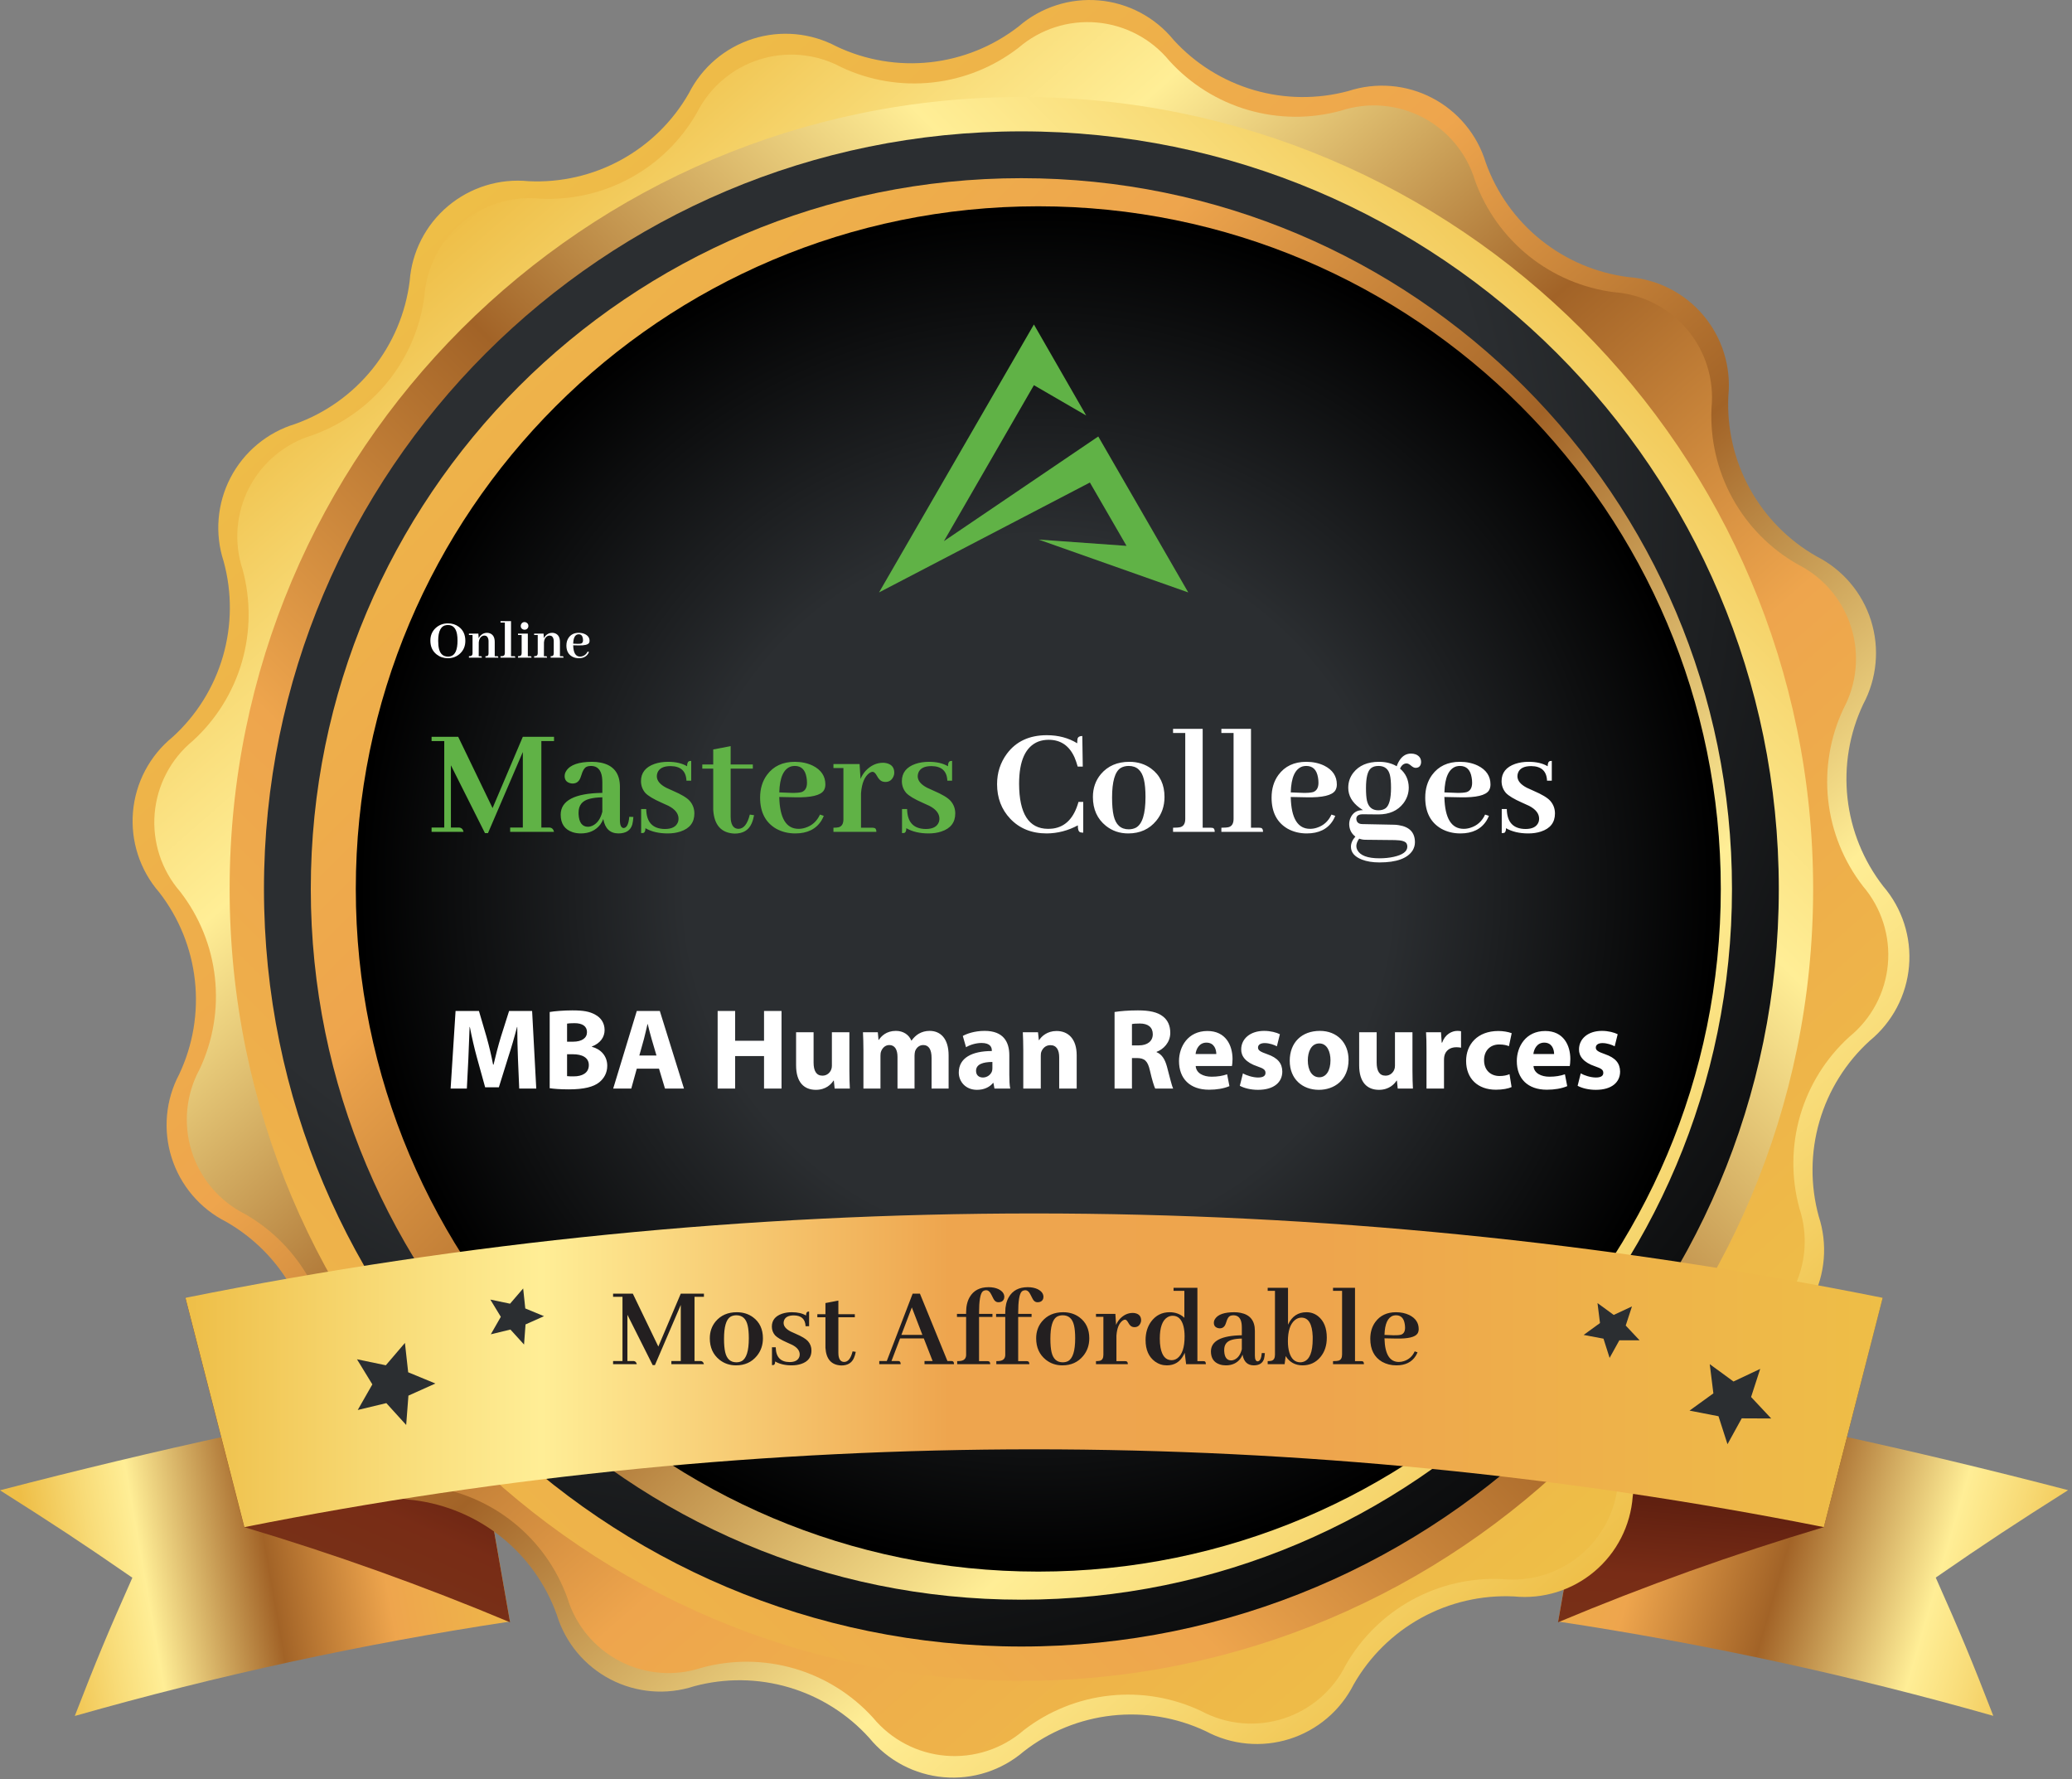
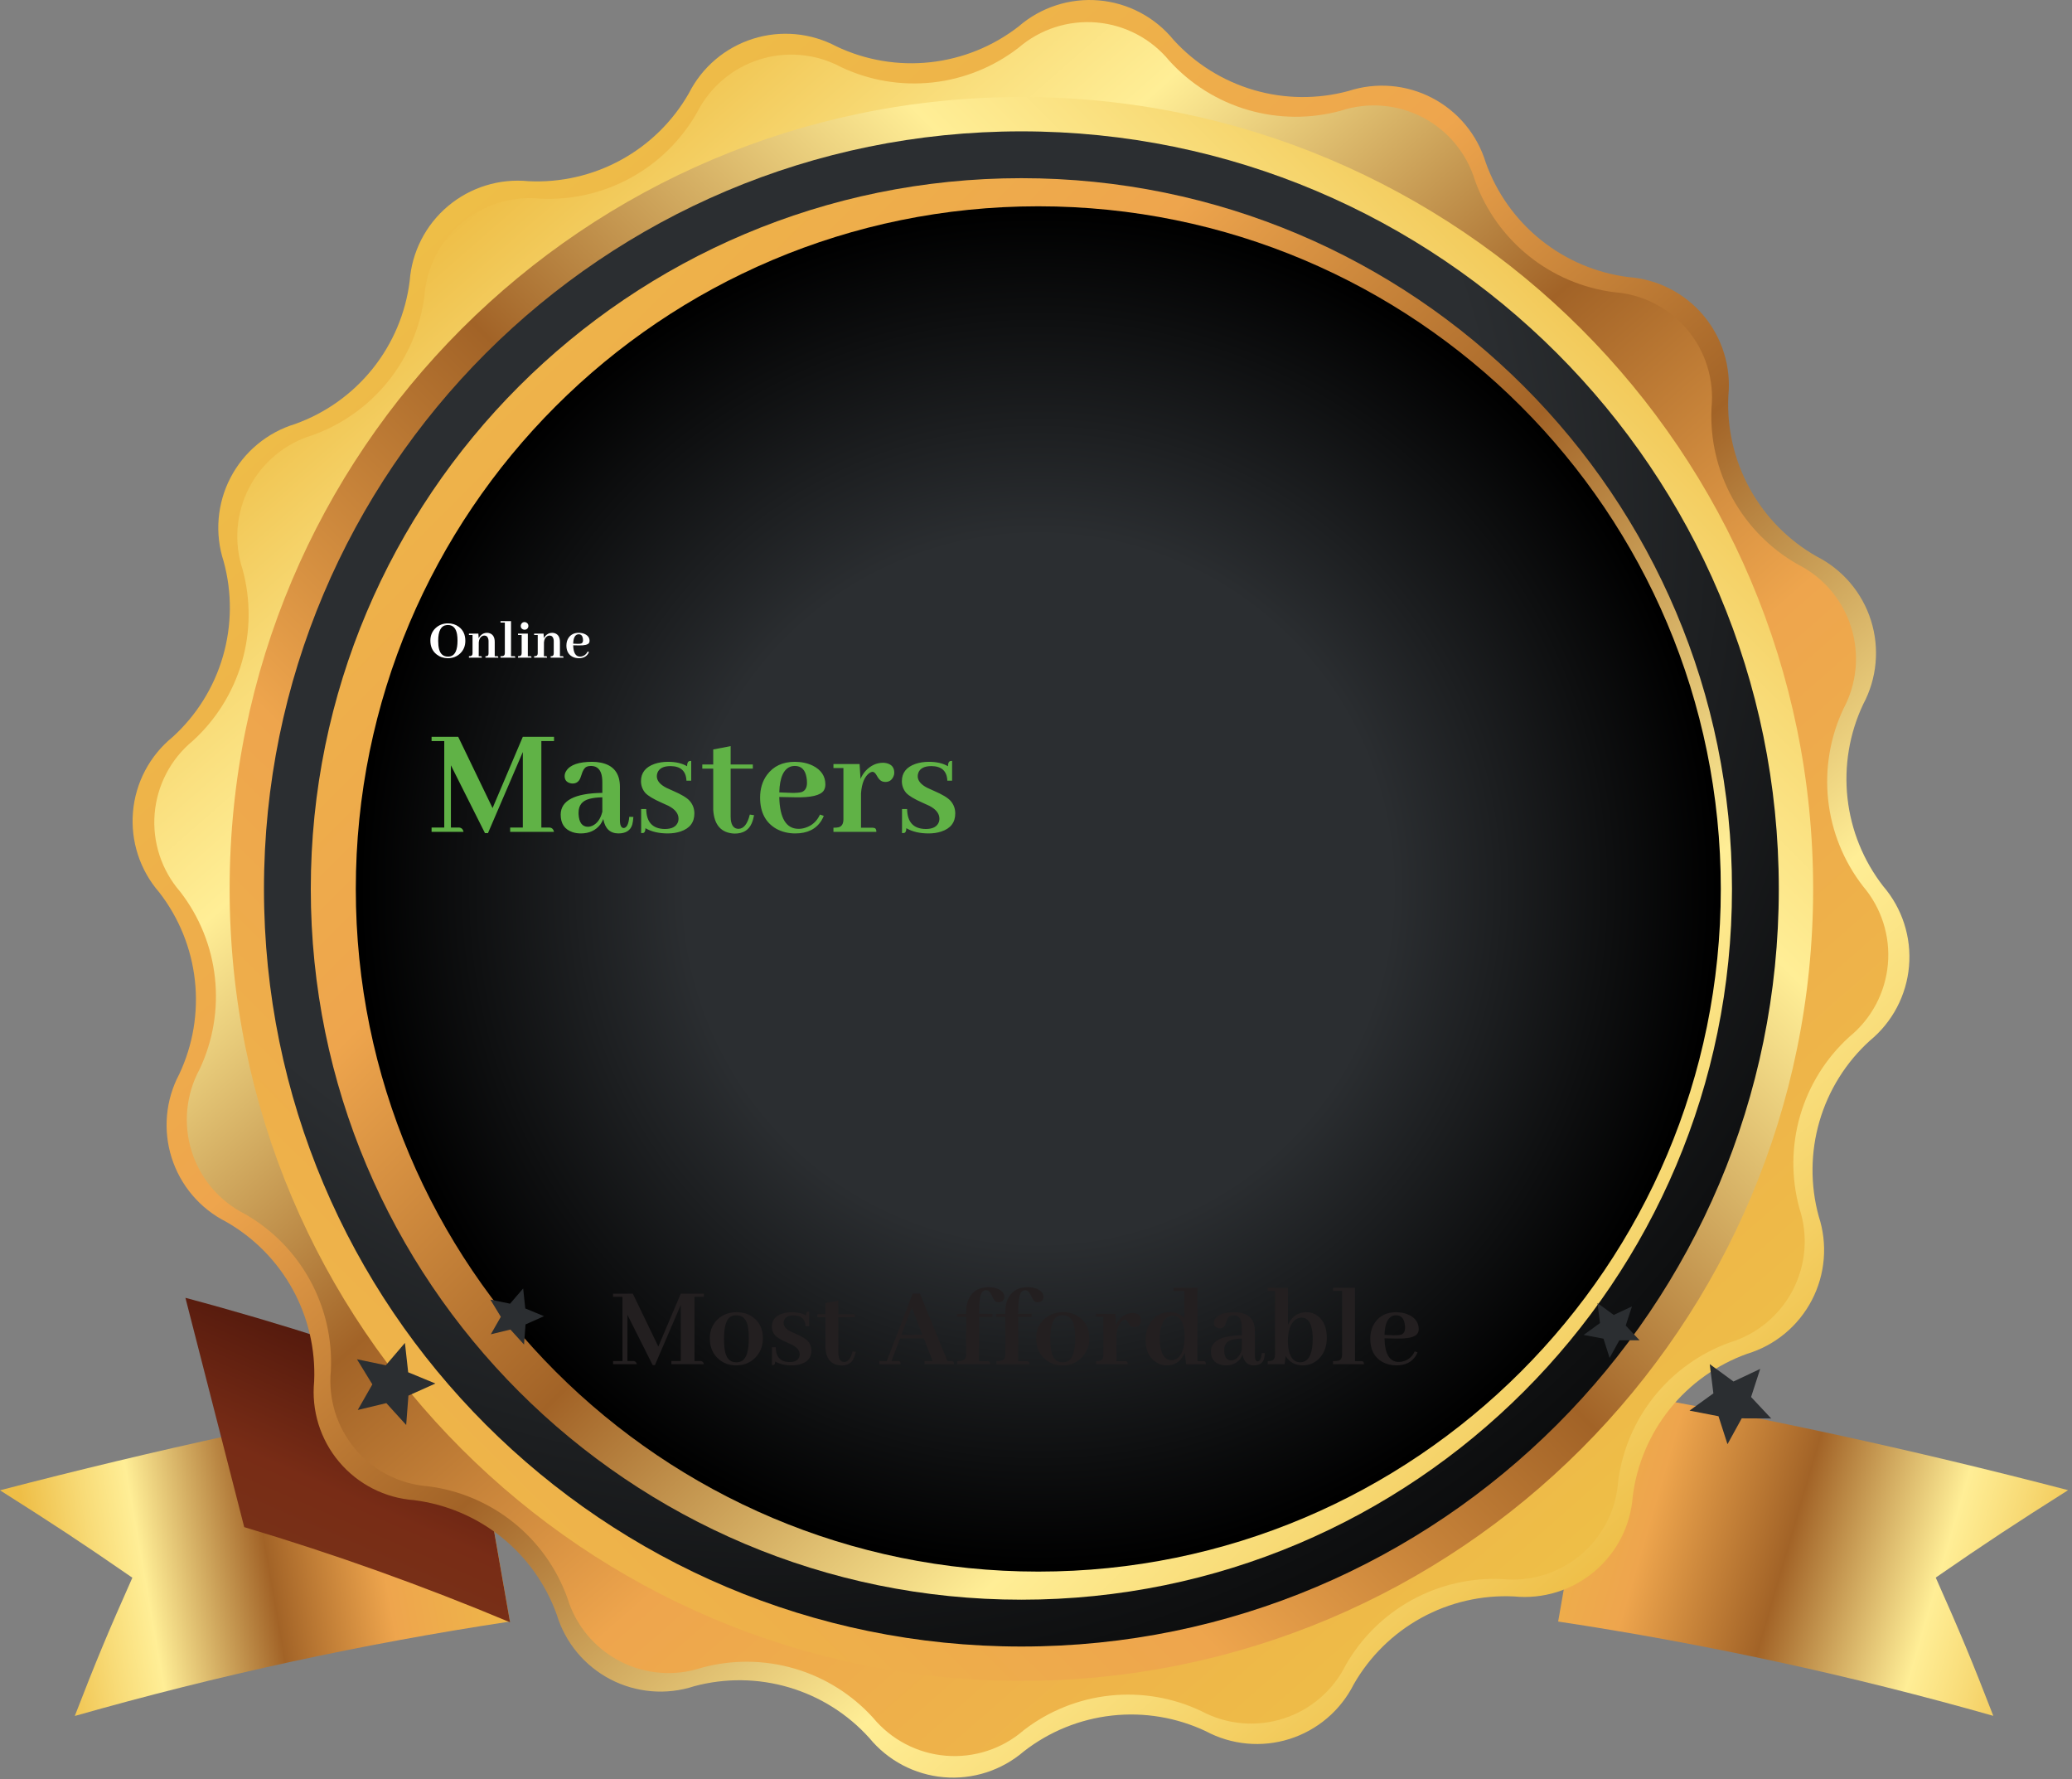
<svg xmlns="http://www.w3.org/2000/svg" width="396" height="340" viewBox="0 0 396 340" fill="none">
  <rect x="0" y="0" width="396" height="340" fill="#808080" stroke="none" />
  <path d="M97.46 309.842C69.383 314.083 41.605 320.109 14.294 327.883C18.399 317.287 20.595 312.014 25.296 301.466C15.416 294.641 10.357 291.324 0 284.761C29.878 276.981 59.158 270.61 89.656 265.336L97.46 309.842Z" fill="url(#paint0_linear_579_36)" />
  <path d="M297.793 309.84C325.869 314.076 353.647 320.094 380.958 327.858C376.854 317.262 374.658 311.988 369.957 301.44C379.837 294.615 384.896 291.298 395.253 284.736C365.399 276.956 336.094 270.584 305.596 265.311L297.793 309.84Z" fill="url(#paint1_linear_579_36)" />
-   <path d="M97.483 309.984C80.883 303.023 63.924 296.953 46.677 291.799L35.438 247.985C53.811 252.884 71.917 258.739 89.68 265.525L97.483 309.984Z" fill="url(#paint2_linear_579_36)" />
-   <path d="M297.77 309.984C314.37 303.024 331.329 296.954 348.576 291.799L359.815 247.985C341.442 252.884 323.336 258.739 305.573 265.525L297.77 309.984Z" fill="url(#paint3_linear_579_36)" />
+   <path d="M97.483 309.984C80.883 303.023 63.924 296.953 46.677 291.799L35.438 247.985C53.811 252.884 71.917 258.739 89.68 265.525Z" fill="url(#paint2_linear_579_36)" />
  <path d="M78.297 53.711C78.5 50.955 79.253 48.267 80.511 45.806C81.768 43.345 83.506 41.161 85.621 39.382C87.736 37.603 90.185 36.265 92.825 35.447C95.465 34.629 98.242 34.348 100.992 34.62C107.156 34.925 113.285 33.517 118.697 30.552C124.11 27.586 128.596 23.179 131.657 17.82C132.9 15.36 134.621 13.173 136.72 11.387C138.819 9.601 141.253 8.252 143.88 7.418C146.507 6.585 149.274 6.284 152.018 6.534C154.763 6.783 157.43 7.577 159.864 8.871C165.452 11.519 171.666 12.564 177.813 11.89C183.96 11.216 189.799 8.849 194.681 5.052C196.777 3.238 199.216 1.863 201.853 1.009C204.49 0.154 207.272 -0.162 210.034 0.078C212.795 0.318 215.481 1.111 217.93 2.408C220.38 3.705 222.545 5.481 224.296 7.63C228.43 12.17 233.735 15.482 239.629 17.204C245.523 18.926 251.777 18.99 257.705 17.39C260.326 16.534 263.091 16.21 265.838 16.437C268.585 16.664 271.26 17.436 273.704 18.71C276.149 19.983 278.315 21.732 280.075 23.854C281.836 25.975 283.155 28.426 283.956 31.064C286.037 36.875 289.687 41.996 294.502 45.859C299.317 49.722 305.107 52.175 311.232 52.947C313.988 53.15 316.676 53.903 319.136 55.161C321.597 56.418 323.782 58.156 325.561 60.271C327.34 62.385 328.677 64.835 329.495 67.475C330.313 70.115 330.595 72.891 330.323 75.642C330.022 81.811 331.437 87.943 334.412 93.356C337.386 98.769 341.802 103.252 347.171 106.307C349.635 107.552 351.825 109.276 353.613 111.38C355.4 113.483 356.75 115.923 357.581 118.555C358.413 121.187 358.709 123.959 358.454 126.708C358.199 129.457 357.397 132.127 356.096 134.561C353.457 140.144 352.417 146.348 353.091 152.486C353.765 158.623 356.127 164.454 359.914 169.331C361.715 171.423 363.079 173.854 363.927 176.481C364.775 179.108 365.089 181.878 364.851 184.628C364.613 187.378 363.828 190.053 362.542 192.495C361.255 194.938 359.494 197.098 357.361 198.85C352.791 202.999 349.46 208.333 347.737 214.26C346.014 220.187 345.967 226.475 347.6 232.427C348.456 235.047 348.78 237.812 348.553 240.559C348.327 243.307 347.554 245.981 346.28 248.426C345.007 250.871 343.258 253.037 341.137 254.797C339.015 256.557 336.564 257.876 333.926 258.677C328.115 260.758 322.994 264.409 319.131 269.223C315.268 274.038 312.815 279.829 312.043 285.953C311.84 288.709 311.087 291.397 309.83 293.858C308.572 296.319 306.835 298.503 304.72 300.282C302.605 302.061 300.155 303.399 297.516 304.217C294.876 305.035 292.099 305.316 289.349 305.044C283.186 304.746 277.061 306.16 271.652 309.129C266.244 312.099 261.763 316.508 258.708 321.868C257.463 324.332 255.738 326.522 253.634 328.31C251.531 330.098 249.091 331.447 246.459 332.279C243.827 333.11 241.055 333.407 238.306 333.152C235.557 332.897 232.887 332.095 230.453 330.793C224.863 328.157 218.652 327.122 212.509 327.804C206.367 328.487 200.534 330.86 195.659 334.659C193.566 336.459 191.133 337.821 188.506 338.667C185.878 339.513 183.107 339.825 180.357 339.585C177.607 339.345 174.932 338.557 172.491 337.269C170.049 335.98 167.89 334.217 166.14 332.082C162.013 327.508 156.701 324.165 150.792 322.422C144.884 320.678 138.608 320.602 132.659 322.202C130.039 323.058 127.274 323.382 124.526 323.155C121.779 322.929 119.105 322.156 116.66 320.883C114.215 319.609 112.049 317.86 110.289 315.739C108.529 313.618 107.21 311.166 106.409 308.528C104.328 302.717 100.677 297.596 95.862 293.733C91.048 289.87 85.257 287.417 79.132 286.645C76.376 286.442 73.689 285.69 71.228 284.432C68.767 283.174 66.583 281.437 64.804 279.322C63.025 277.207 61.687 274.758 60.869 272.118C60.051 269.478 59.77 266.701 60.041 263.951C60.313 257.803 58.881 251.7 55.904 246.314C52.927 240.928 48.52 236.469 43.17 233.429C40.718 232.184 38.539 230.463 36.76 228.367C34.98 226.27 33.636 223.841 32.806 221.22C31.975 218.599 31.674 215.839 31.921 213.1C32.168 210.362 32.958 207.7 34.245 205.27C36.883 199.687 37.923 193.483 37.249 187.345C36.575 181.208 34.214 175.377 30.427 170.5C28.603 168.405 27.22 165.964 26.36 163.323C25.499 160.682 25.178 157.895 25.416 155.128C25.654 152.36 26.447 149.669 27.746 147.214C29.046 144.759 30.825 142.591 32.98 140.837C37.55 136.689 40.88 131.355 42.603 125.428C44.326 119.501 44.373 113.213 42.74 107.261C41.885 104.641 41.561 101.876 41.787 99.129C42.014 96.381 42.787 93.707 44.06 91.262C45.334 88.817 47.082 86.651 49.204 84.891C51.325 83.131 53.776 81.812 56.414 81.011C62.229 78.928 67.352 75.274 71.215 70.454C75.078 65.635 77.53 59.839 78.297 53.711Z" fill="url(#paint4_linear_579_36)" />
  <path d="M309.25 283.137C309.05 285.824 308.314 288.444 307.085 290.842C305.857 293.241 304.161 295.369 302.097 297.101C300.033 298.834 297.643 300.136 295.068 300.93C292.493 301.724 289.785 301.995 287.104 301.727C281.091 301.44 275.115 302.822 269.838 305.72C264.561 308.617 260.188 312.917 257.203 318.145C256.001 320.561 254.327 322.711 252.281 324.469C250.234 326.227 247.855 327.557 245.286 328.38C242.716 329.203 240.008 329.503 237.321 329.261C234.633 329.02 232.022 328.242 229.64 326.975C224.194 324.38 218.135 323.346 212.136 323.986C206.138 324.627 200.434 326.916 195.658 330.602C193.624 332.368 191.258 333.709 188.698 334.547C186.139 335.384 183.437 335.701 180.753 335.479C178.069 335.256 175.457 334.499 173.07 333.252C170.683 332.004 168.569 330.292 166.854 328.215C162.805 323.757 157.601 320.505 151.818 318.82C146.036 317.136 139.9 317.084 134.089 318.67C131.53 319.514 128.828 319.838 126.142 319.621C123.456 319.405 120.84 318.653 118.45 317.41C116.059 316.166 113.941 314.457 112.221 312.382C110.501 310.308 109.214 307.91 108.436 305.33C106.398 299.667 102.835 294.677 98.139 290.912C93.443 287.147 87.798 284.754 81.828 283.996C79.143 283.796 76.525 283.061 74.128 281.834C71.731 280.607 69.605 278.913 67.872 276.851C66.14 274.79 64.838 272.403 64.042 269.831C63.246 267.259 62.972 264.553 63.238 261.874C63.524 255.861 62.142 249.885 59.245 244.608C56.347 239.331 52.047 234.958 46.819 231.973C44.402 230.757 42.254 229.067 40.503 227.005C38.751 224.942 37.432 222.549 36.624 219.967C35.816 217.384 35.536 214.666 35.799 211.973C36.062 209.28 36.864 206.668 38.157 204.291C40.724 198.845 41.734 192.795 41.077 186.811C40.42 180.826 38.121 175.14 34.434 170.38C32.668 168.347 31.327 165.981 30.489 163.421C29.652 160.861 29.335 158.16 29.557 155.476C29.78 152.791 30.537 150.179 31.784 147.792C33.032 145.405 34.744 143.292 36.821 141.577C41.279 137.527 44.531 132.323 46.216 126.541C47.9 120.758 47.952 114.622 46.366 108.812C45.522 106.253 45.198 103.55 45.415 100.864C45.631 98.178 46.383 95.563 47.626 93.172C48.87 90.781 50.579 88.663 52.654 86.944C54.728 85.224 57.126 83.937 59.706 83.158C65.382 81.131 70.387 77.573 74.165 72.876C77.944 68.18 80.348 62.529 81.112 56.55C81.312 53.863 82.048 51.243 83.276 48.844C84.505 46.446 86.201 44.318 88.265 42.585C90.329 40.853 92.718 39.551 95.293 38.757C97.868 37.962 100.576 37.691 103.257 37.96C109.281 38.253 115.268 36.872 120.554 33.97C125.841 31.067 130.22 26.757 133.206 21.518C134.421 19.114 136.104 16.978 138.156 15.235C140.209 13.492 142.589 12.177 145.157 11.367C147.726 10.558 150.43 10.27 153.111 10.522C155.792 10.773 158.396 11.559 160.769 12.832C166.215 15.398 172.265 16.409 178.249 15.752C184.234 15.095 189.92 12.796 194.68 9.109C196.722 7.353 199.095 6.023 201.659 5.197C204.222 4.371 206.925 4.065 209.609 4.299C212.292 4.532 214.902 5.3 217.284 6.556C219.667 7.812 221.775 9.532 223.483 11.614C227.532 16.073 232.736 19.325 238.519 21.009C244.302 22.694 250.438 22.746 256.248 21.16C258.807 20.316 261.509 19.992 264.195 20.209C266.882 20.425 269.497 21.177 271.888 22.42C274.279 23.663 276.396 25.373 278.116 27.447C279.836 29.522 281.123 31.92 281.902 34.5C283.939 40.163 287.503 45.153 292.198 48.918C296.894 52.683 302.539 55.076 308.51 55.834C311.197 56.034 313.817 56.77 316.215 57.998C318.614 59.227 320.742 60.923 322.474 62.987C324.207 65.051 325.509 67.441 326.303 70.016C327.098 72.591 327.368 75.298 327.1 77.98C326.827 83.999 328.226 89.976 331.14 95.249C334.055 100.522 338.372 104.886 343.614 107.857C346.019 109.069 348.158 110.751 349.903 112.802C351.649 114.854 352.967 117.234 353.778 119.802C354.59 122.371 354.88 125.076 354.63 127.758C354.38 130.44 353.596 133.045 352.324 135.42C349.757 140.866 348.746 146.915 349.403 152.9C350.06 158.885 352.36 164.571 356.047 169.33C357.797 171.377 359.119 173.753 359.937 176.318C360.755 178.883 361.052 181.586 360.809 184.268C360.567 186.95 359.791 189.556 358.526 191.933C357.261 194.31 355.534 196.41 353.445 198.11C348.987 202.159 345.735 207.363 344.05 213.146C342.366 218.929 342.314 225.065 343.9 230.875C344.744 233.434 345.068 236.136 344.851 238.822C344.635 241.508 343.883 244.124 342.639 246.515C341.396 248.906 339.687 251.023 337.612 252.743C335.538 254.463 333.14 255.75 330.56 256.529C324.901 258.57 319.916 262.135 316.156 266.83C312.395 271.526 310.005 277.169 309.25 283.137Z" fill="url(#paint5_linear_579_36)" />
  <path d="M195.207 321.177C278.779 321.177 346.527 253.428 346.527 169.857C346.527 86.285 278.779 18.536 195.207 18.536C111.635 18.536 43.887 86.285 43.887 169.857C43.887 253.428 111.635 321.177 195.207 321.177Z" fill="url(#paint6_linear_579_36)" />
  <path d="M195.207 314.614C275.155 314.614 339.965 249.804 339.965 169.856C339.965 89.909 275.155 25.099 195.207 25.099C115.259 25.099 50.449 89.909 50.449 169.856C50.449 249.804 115.259 314.614 195.207 314.614Z" fill="url(#paint7_radial_579_36)" />
  <path d="M195.207 305.665C270.213 305.665 331.016 244.861 331.016 169.856C331.016 94.851 270.213 34.047 195.207 34.047C120.202 34.047 59.398 94.851 59.398 169.856C59.398 244.861 120.202 305.665 195.207 305.665Z" fill="url(#paint8_linear_579_36)" />
  <path d="M198.44 300.297C270.479 300.297 328.879 241.897 328.879 169.858C328.879 97.818 270.479 39.418 198.44 39.418C126.4 39.418 68 97.818 68 169.858C68 241.897 126.4 300.297 198.44 300.297Z" fill="url(#paint9_radial_579_36)" />
  <path d="M85.626 119.111C84.702 119.111 83.918 119.405 83.273 119.992C82.593 120.615 82.253 121.421 82.253 122.409C82.253 123.548 82.658 124.432 83.467 125.062C84.076 125.535 84.784 125.771 85.594 125.771C86.51 125.771 87.287 125.474 87.925 124.88C88.598 124.25 88.935 123.44 88.935 122.452C88.935 121.278 88.519 120.382 87.689 119.767C87.101 119.33 86.414 119.111 85.626 119.111ZM85.626 125.46C84.738 125.46 84.169 124.991 83.918 124.053C83.803 123.616 83.746 123.082 83.746 122.452C83.746 120.54 84.294 119.534 85.39 119.434C85.461 119.426 85.529 119.423 85.594 119.423C86.553 119.423 87.137 120.007 87.345 121.174C87.409 121.532 87.441 121.944 87.441 122.409C87.441 124.171 86.997 125.17 86.109 125.406C85.959 125.442 85.798 125.46 85.626 125.46ZM91.824 125.385H91.491L91.502 122.731C91.552 122.159 91.767 121.765 92.147 121.55C92.283 121.478 92.419 121.442 92.555 121.442C92.956 121.442 93.21 121.654 93.317 122.076C93.353 122.205 93.371 122.348 93.371 122.506V124.805C93.371 125.105 93.289 125.285 93.124 125.342C93.045 125.37 92.931 125.385 92.78 125.385V125.664H95.24C95.24 125.507 95.194 125.417 95.101 125.396C95.058 125.388 95.015 125.385 94.972 125.385H94.553V122.667C94.553 121.822 94.259 121.278 93.672 121.034C93.486 120.955 93.285 120.916 93.07 120.916C92.555 120.916 92.118 121.12 91.76 121.528C91.645 121.664 91.552 121.808 91.481 121.958L91.427 121.066H89.622V121.335H90.31V124.805C90.31 125.12 90.191 125.302 89.955 125.353C89.862 125.374 89.751 125.385 89.622 125.385V125.664H92.093C92.093 125.507 92.046 125.417 91.953 125.396C91.91 125.388 91.867 125.385 91.824 125.385ZM98.216 125.385H97.668V118.682H95.659V118.961H96.486V124.783C96.486 125.091 96.379 125.277 96.164 125.342C96.057 125.37 95.888 125.385 95.659 125.385V125.664H98.484C98.484 125.507 98.438 125.417 98.345 125.396C98.302 125.388 98.259 125.385 98.216 125.385ZM101.32 125.385H100.88V121.066H99V121.335H99.698V124.805C99.698 125.113 99.58 125.295 99.344 125.353C99.258 125.374 99.143 125.385 99 125.385V125.664H101.578C101.578 125.499 101.524 125.41 101.417 125.396C101.388 125.388 101.356 125.385 101.32 125.385ZM100.987 119.605C100.987 119.312 100.855 119.093 100.59 118.95C100.482 118.893 100.371 118.864 100.257 118.864C99.963 118.864 99.748 118.997 99.612 119.262C99.555 119.376 99.526 119.491 99.526 119.605C99.526 119.906 99.659 120.121 99.924 120.25C100.031 120.3 100.142 120.325 100.257 120.325C100.55 120.325 100.765 120.2 100.901 119.949C100.959 119.842 100.987 119.727 100.987 119.605ZM104.285 125.385H103.952L103.963 122.731C104.013 122.159 104.228 121.765 104.607 121.55C104.743 121.478 104.88 121.442 105.016 121.442C105.417 121.442 105.671 121.654 105.778 122.076C105.814 122.205 105.832 122.348 105.832 122.506V124.805C105.832 125.105 105.75 125.285 105.585 125.342C105.506 125.37 105.392 125.385 105.241 125.385V125.664H107.701C107.701 125.507 107.655 125.417 107.562 125.396C107.519 125.388 107.476 125.385 107.433 125.385H107.014V122.667C107.014 121.822 106.72 121.278 106.133 121.034C105.947 120.955 105.746 120.916 105.531 120.916C105.016 120.916 104.579 121.12 104.221 121.528C104.106 121.664 104.013 121.808 103.941 121.958L103.888 121.066H102.083V121.335H102.771V124.805C102.771 125.12 102.652 125.302 102.416 125.353C102.323 125.374 102.212 125.385 102.083 125.385V125.664H104.554C104.554 125.507 104.507 125.417 104.414 125.396C104.371 125.388 104.328 125.385 104.285 125.385ZM110.602 121.195C111.046 121.195 111.311 121.457 111.396 121.979C111.418 122.094 111.429 122.212 111.429 122.334C111.429 122.671 111.307 122.882 111.063 122.968C110.906 123.011 110.677 123.029 110.376 123.021L109.549 122.989C109.577 121.972 109.846 121.385 110.354 121.228C110.44 121.206 110.523 121.195 110.602 121.195ZM112.567 124.579L112.31 124.493C112.102 124.944 111.772 125.242 111.321 125.385C111.171 125.435 111.017 125.46 110.859 125.46C110.021 125.46 109.585 124.747 109.549 123.322C109.549 123.315 109.549 123.308 109.549 123.301L110.634 123.322C111.708 123.344 112.353 123.19 112.567 122.86C112.639 122.746 112.675 122.61 112.675 122.452C112.675 121.886 112.388 121.46 111.815 121.174C111.457 121.002 111.053 120.916 110.602 120.916C109.778 120.916 109.148 121.213 108.711 121.808C108.403 122.23 108.249 122.742 108.249 123.344C108.249 124.325 108.611 125.027 109.334 125.449C109.721 125.664 110.154 125.771 110.634 125.771C111.45 125.771 112.041 125.481 112.406 124.901C112.471 124.794 112.524 124.687 112.567 124.579Z" fill="white" />
  <path d="M105.886 140.783H99.922L94.14 154.406L87.57 140.783H82.484V141.601H84.906V158.13H82.484V158.947H88.6C88.478 158.443 88.206 158.17 87.782 158.13H86.178V146.232L92.686 159.189H93.262L99.922 143.689V158.13H97.5V158.947H105.886C105.765 158.443 105.492 158.17 105.068 158.13H103.464V141.601H105.886V140.783ZM118.177 159.25C119.61 159.25 120.498 158.685 120.841 157.555C120.942 157.151 121.012 156.667 121.053 156.102L120.266 156.071C120.145 157.484 119.781 158.201 119.176 158.221C118.712 158.18 118.479 157.676 118.479 156.707V150.35C118.479 147.746 117.248 146.202 114.786 145.718C114.282 145.617 113.747 145.566 113.182 145.566C110.639 145.566 108.994 146.132 108.247 147.262C108.025 147.585 107.914 147.928 107.914 148.291C107.914 148.977 108.237 149.421 108.883 149.623C109.064 149.684 109.246 149.714 109.428 149.714C110.154 149.714 110.659 149.34 110.941 148.594C110.982 148.493 111.042 148.321 111.123 148.079C111.365 147.252 111.678 146.737 112.062 146.535C112.324 146.414 112.617 146.354 112.939 146.354C114.15 146.354 114.857 147.07 115.059 148.503C115.099 148.826 115.119 149.179 115.119 149.562V151.5C109.831 151.581 107.177 152.963 107.157 155.647C107.157 157.383 107.914 158.503 109.428 159.008C109.912 159.169 110.437 159.25 111.002 159.25C112.596 159.25 113.838 158.685 114.726 157.555C114.968 157.212 115.16 156.858 115.301 156.495C115.624 158.312 116.582 159.23 118.177 159.25ZM112.395 157.979C111.264 157.979 110.659 157.171 110.578 155.557C110.578 155.456 110.578 155.355 110.578 155.254C110.578 153.882 111.264 153.014 112.637 152.65C113.283 152.469 114.11 152.368 115.119 152.348V155.103C114.776 156.475 114.13 157.373 113.182 157.797C112.899 157.918 112.637 157.979 112.395 157.979ZM127.077 158.402C128.429 158.402 129.267 157.948 129.59 157.04C129.65 156.838 129.681 156.636 129.681 156.435C129.681 155.466 129.045 154.648 127.773 153.982C127.491 153.841 127.047 153.639 126.441 153.377C124.887 152.691 123.848 152.065 123.323 151.5C122.778 150.854 122.506 150.107 122.506 149.26C122.506 147.665 123.374 146.565 125.109 145.96C125.876 145.698 126.734 145.566 127.683 145.566C129.156 145.566 130.367 145.849 131.315 146.414C131.315 145.809 131.477 145.476 131.8 145.415C131.901 145.395 132.002 145.385 132.103 145.385V149.169H131.194C131.114 147.332 130.104 146.404 128.167 146.384C126.815 146.384 125.977 146.808 125.654 147.655C125.574 147.877 125.533 148.099 125.533 148.321C125.533 149.169 126.139 149.906 127.35 150.531C127.612 150.652 128.036 150.844 128.621 151.106C130.215 151.793 131.275 152.428 131.8 153.014C132.405 153.7 132.708 154.507 132.708 155.436C132.708 157.151 131.82 158.301 130.044 158.887C129.317 159.129 128.51 159.25 127.622 159.25C125.927 159.25 124.504 158.917 123.354 158.251C123.354 158.776 123.222 159.078 122.96 159.159C122.839 159.179 122.698 159.189 122.536 159.189V154.588H123.505C123.545 157.111 124.736 158.382 127.077 158.402ZM134.222 146.868H136.311V154.739C136.492 157.666 137.854 159.179 140.397 159.28C141.992 159.28 143.072 158.645 143.637 157.373C143.839 156.929 144 156.394 144.121 155.769L143.304 155.647C142.86 157.444 142.143 158.352 141.154 158.372C140.307 158.372 139.812 157.797 139.671 156.646C139.651 156.445 139.641 156.243 139.641 156.041V146.868H143.879V146.081H139.641V142.569L136.311 143.205V146.081H134.222V146.868ZM151.901 146.354C153.153 146.354 153.899 147.09 154.142 148.563C154.202 148.886 154.232 149.219 154.232 149.562C154.232 150.511 153.889 151.106 153.203 151.349C152.759 151.47 152.113 151.52 151.266 151.5L148.935 151.409C149.015 148.543 149.772 146.888 151.205 146.444C151.447 146.384 151.679 146.354 151.901 146.354ZM157.441 155.89L156.715 155.647C156.13 156.919 155.201 157.757 153.93 158.16C153.506 158.301 153.072 158.372 152.628 158.372C150.267 158.372 149.035 156.364 148.935 152.348C148.935 152.327 148.935 152.307 148.935 152.287L151.992 152.348C155.02 152.408 156.836 151.974 157.441 151.046C157.643 150.723 157.744 150.34 157.744 149.896C157.744 148.301 156.937 147.1 155.322 146.293C154.313 145.809 153.173 145.566 151.901 145.566C149.58 145.566 147.804 146.404 146.573 148.079C145.705 149.27 145.271 150.713 145.271 152.408C145.271 155.173 146.291 157.151 148.329 158.342C149.419 158.947 150.64 159.25 151.992 159.25C154.293 159.25 155.958 158.433 156.987 156.798C157.169 156.495 157.32 156.192 157.441 155.89ZM166.766 158.16H164.556V151.591C164.697 149.653 165.242 148.352 166.19 147.686C166.412 147.544 166.604 147.474 166.766 147.474C167.028 147.474 167.29 147.706 167.553 148.17C167.896 148.816 168.259 149.199 168.643 149.32C168.824 149.381 169.016 149.411 169.218 149.411C169.944 149.411 170.459 149.058 170.762 148.352C170.863 148.13 170.913 147.897 170.913 147.655C170.913 146.687 170.439 146.081 169.49 145.839C169.248 145.778 169.006 145.748 168.764 145.748C167.533 145.748 166.433 146.253 165.464 147.262C165.04 147.726 164.707 148.251 164.465 148.836L164.283 145.99H159.288V146.747H161.195V156.525C161.195 157.393 160.893 157.908 160.287 158.069C160.025 158.13 159.692 158.16 159.288 158.16V158.947H167.492C167.492 158.483 167.341 158.231 167.038 158.19C166.957 158.17 166.867 158.16 166.766 158.16ZM176.938 158.402C178.29 158.402 179.127 157.948 179.45 157.04C179.511 156.838 179.541 156.636 179.541 156.435C179.541 155.466 178.905 154.648 177.634 153.982C177.351 153.841 176.907 153.639 176.302 153.377C174.748 152.691 173.708 152.065 173.184 151.5C172.639 150.854 172.366 150.107 172.366 149.26C172.366 147.665 173.234 146.565 174.97 145.96C175.737 145.698 176.594 145.566 177.543 145.566C179.016 145.566 180.227 145.849 181.176 146.414C181.176 145.809 181.337 145.476 181.66 145.415C181.761 145.395 181.862 145.385 181.963 145.385V149.169H181.055C180.974 147.332 179.965 146.404 178.027 146.384C176.675 146.384 175.838 146.808 175.515 147.655C175.434 147.877 175.394 148.099 175.394 148.321C175.394 149.169 175.999 149.906 177.21 150.531C177.472 150.652 177.896 150.844 178.481 151.106C180.076 151.793 181.135 152.428 181.66 153.014C182.266 153.7 182.568 154.507 182.568 155.436C182.568 157.151 181.68 158.301 179.904 158.887C179.178 159.129 178.37 159.25 177.482 159.25C175.787 159.25 174.364 158.917 173.214 158.251C173.214 158.776 173.083 159.078 172.82 159.159C172.699 159.179 172.558 159.189 172.396 159.189V154.588H173.365C173.406 157.111 174.596 158.382 176.938 158.402Z" fill="#60B246" />
-   <path d="M206 157.706C205.98 158.493 206.141 158.937 206.484 159.038C206.626 159.078 206.807 159.099 207.029 159.099V153.226H206.121C205.273 156.273 203.659 157.968 201.277 158.312C200.934 158.352 200.591 158.372 200.248 158.372C196.615 158.332 194.789 155.466 194.769 149.774C194.769 145.354 196 142.66 198.462 141.691C199.067 141.469 199.723 141.358 200.43 141.358C202.71 141.358 204.355 142.479 205.364 144.719C205.586 145.243 205.788 145.829 205.97 146.475H206.938L206.848 140.632C206.343 140.632 206.04 140.803 205.939 141.146C205.899 141.348 205.879 141.641 205.879 142.024C204.204 140.995 202.266 140.48 200.066 140.48C196.736 140.48 194.193 141.661 192.438 144.022C191.186 145.718 190.561 147.655 190.561 149.835C190.561 152.459 191.398 154.659 193.073 156.435C194.849 158.312 197.18 159.25 200.066 159.25C202.145 159.23 204.123 158.715 206 157.706ZM212.539 152.408C212.539 149.34 213.084 147.453 214.174 146.747C214.618 146.485 215.132 146.354 215.718 146.354C217.252 146.354 218.22 147.221 218.624 148.957C218.826 149.805 218.927 150.915 218.927 152.287C218.927 155.536 218.311 157.494 217.08 158.16C216.676 158.362 216.222 158.463 215.718 158.463C214.204 158.463 213.245 157.595 212.842 155.859C212.64 154.992 212.539 153.841 212.539 152.408ZM215.839 145.566C213.538 145.566 211.722 146.354 210.39 147.928C209.381 149.139 208.876 150.592 208.876 152.287C208.876 154.628 209.703 156.465 211.358 157.797C212.569 158.766 213.992 159.25 215.627 159.25C217.867 159.25 219.653 158.443 220.985 156.828C222.035 155.557 222.56 154.043 222.56 152.287C222.56 149.926 221.712 148.119 220.017 146.868C218.846 146 217.453 145.566 215.839 145.566ZM231.399 158.16H229.855V139.27H224.194V140.057H226.525V156.465C226.525 157.333 226.223 157.857 225.617 158.039C225.314 158.12 224.84 158.16 224.194 158.16V158.947H232.156C232.156 158.503 232.025 158.251 231.763 158.19C231.642 158.17 231.521 158.16 231.399 158.16ZM240.633 158.16H239.089V139.27H233.428V140.057H235.759V156.465C235.759 157.333 235.456 157.857 234.851 158.039C234.548 158.12 234.074 158.16 233.428 158.16V158.947H241.39C241.39 158.503 241.258 158.251 240.996 158.19C240.875 158.17 240.754 158.16 240.633 158.16ZM249.654 146.354C250.906 146.354 251.652 147.09 251.895 148.563C251.955 148.886 251.985 149.219 251.985 149.562C251.985 150.511 251.642 151.106 250.956 151.349C250.512 151.47 249.866 151.52 249.019 151.5L246.688 151.409C246.768 148.543 247.525 146.888 248.958 146.444C249.2 146.384 249.432 146.354 249.654 146.354ZM255.194 155.89L254.468 155.647C253.882 156.919 252.954 157.757 251.683 158.16C251.259 158.301 250.825 158.372 250.381 158.372C248.02 158.372 246.788 156.364 246.688 152.348C246.688 152.327 246.688 152.307 246.688 152.287L249.745 152.348C252.772 152.408 254.589 151.974 255.194 151.046C255.396 150.723 255.497 150.34 255.497 149.896C255.497 148.301 254.69 147.1 253.075 146.293C252.066 145.809 250.926 145.566 249.654 145.566C247.333 145.566 245.557 146.404 244.326 148.079C243.458 149.27 243.024 150.713 243.024 152.408C243.024 155.173 244.044 157.151 246.082 158.342C247.172 158.947 248.393 159.25 249.745 159.25C252.046 159.25 253.711 158.433 254.74 156.798C254.922 156.495 255.073 156.192 255.194 155.89ZM261.067 150.592C261.067 148.553 261.39 147.282 262.036 146.777C262.379 146.495 262.854 146.354 263.459 146.354C264.63 146.354 265.356 146.929 265.639 148.079C265.78 148.644 265.851 149.462 265.851 150.531C265.851 152.61 265.507 153.912 264.821 154.437C264.458 154.699 263.994 154.83 263.429 154.83C262.258 154.83 261.532 154.215 261.249 152.983C261.128 152.418 261.067 151.621 261.067 150.592ZM263.55 145.566C261.37 145.566 259.735 146.263 258.646 147.655C258 148.483 257.677 149.441 257.677 150.531C257.677 152.005 258.393 153.276 259.826 154.346C260.048 154.507 260.27 154.659 260.492 154.8C259.322 154.78 258.514 155.304 258.07 156.374C257.929 156.737 257.858 157.111 257.858 157.494C257.879 158.483 258.272 159.27 259.039 159.855C258.474 160.481 258.191 161.127 258.191 161.793C258.191 162.883 258.888 163.7 260.28 164.245C261.209 164.608 262.329 164.79 263.641 164.79C266.87 164.79 268.979 164.033 269.968 162.52C270.271 162.015 270.422 161.49 270.422 160.945C270.422 159.089 269.403 157.999 267.364 157.676C267.041 157.615 266.708 157.585 266.365 157.585L260.341 157.464C259.715 157.444 259.352 157.181 259.251 156.677C259.231 156.596 259.221 156.525 259.221 156.465C259.221 156.001 259.493 155.718 260.038 155.617C260.159 155.597 260.27 155.587 260.371 155.587L263.338 155.617H263.429C265.528 155.617 267.122 154.911 268.212 153.498C268.898 152.59 269.241 151.581 269.241 150.471C269.221 148.997 268.666 147.797 267.576 146.868C267.859 146.222 268.272 145.889 268.817 145.869C269.08 145.869 269.403 146.041 269.786 146.384C270.069 146.606 270.321 146.717 270.543 146.717C271.108 146.717 271.451 146.444 271.572 145.899C271.592 145.799 271.603 145.708 271.603 145.627C271.603 144.921 271.259 144.426 270.573 144.144C270.291 144.043 269.988 143.992 269.665 143.992C268.656 143.992 267.859 144.537 267.273 145.627C267.132 145.889 267.021 146.152 266.94 146.414C265.992 145.849 264.862 145.566 263.55 145.566ZM263.641 164.003C261.36 164.003 259.947 163.468 259.402 162.398C259.281 162.156 259.221 161.904 259.221 161.642C259.241 161.177 259.423 160.713 259.766 160.249C260.169 160.39 260.563 160.461 260.946 160.461L266.607 160.521C267.899 160.542 268.646 160.774 268.848 161.218C268.928 161.379 268.969 161.561 268.969 161.763C268.969 162.691 268.091 163.347 266.335 163.73C265.507 163.912 264.609 164.003 263.641 164.003ZM279.02 146.354C280.271 146.354 281.018 147.09 281.26 148.563C281.32 148.886 281.351 149.219 281.351 149.562C281.351 150.511 281.007 151.106 280.321 151.349C279.877 151.47 279.231 151.52 278.384 151.5L276.053 151.409C276.133 148.543 276.89 146.888 278.323 146.444C278.565 146.384 278.798 146.354 279.02 146.354ZM284.56 155.89L283.833 155.647C283.248 156.919 282.319 157.757 281.048 158.16C280.624 158.301 280.19 158.372 279.746 158.372C277.385 158.372 276.154 156.364 276.053 152.348C276.053 152.327 276.053 152.307 276.053 152.287L279.11 152.348C282.138 152.408 283.954 151.974 284.56 151.046C284.761 150.723 284.862 150.34 284.862 149.896C284.862 148.301 284.055 147.1 282.44 146.293C281.431 145.809 280.291 145.566 279.02 145.566C276.699 145.566 274.923 146.404 273.691 148.079C272.824 149.27 272.39 150.713 272.39 152.408C272.39 155.173 273.409 157.151 275.447 158.342C276.537 158.947 277.758 159.25 279.11 159.25C281.411 159.25 283.076 158.433 284.105 156.798C284.287 156.495 284.438 156.192 284.56 155.89ZM291.553 158.402C292.905 158.402 293.743 157.948 294.065 157.04C294.126 156.838 294.156 156.636 294.156 156.435C294.156 155.466 293.521 154.648 292.249 153.982C291.966 153.841 291.522 153.639 290.917 153.377C289.363 152.691 288.324 152.065 287.799 151.5C287.254 150.854 286.981 150.107 286.981 149.26C286.981 147.665 287.849 146.565 289.585 145.96C290.352 145.698 291.21 145.566 292.158 145.566C293.632 145.566 294.842 145.849 295.791 146.414C295.791 145.809 295.952 145.476 296.275 145.415C296.376 145.395 296.477 145.385 296.578 145.385V149.169H295.67C295.589 147.332 294.58 146.404 292.643 146.384C291.29 146.384 290.453 146.808 290.13 147.655C290.049 147.877 290.009 148.099 290.009 148.321C290.009 149.169 290.614 149.906 291.825 150.531C292.088 150.652 292.511 150.844 293.097 151.106C294.691 151.793 295.751 152.428 296.275 153.014C296.881 153.7 297.184 154.507 297.184 155.436C297.184 157.151 296.296 158.301 294.52 158.887C293.793 159.129 292.986 159.25 292.098 159.25C290.402 159.25 288.979 158.917 287.829 158.251C287.829 158.776 287.698 159.078 287.436 159.159C287.314 159.179 287.173 159.189 287.012 159.189V154.588H287.98C288.021 157.111 289.212 158.382 291.553 158.402Z" fill="white" />
-   <path d="M99.234 208H102.49L101.698 193.172H97.298L95.736 198.1C95.23 199.75 94.724 201.708 94.328 203.424H94.24C93.91 201.686 93.47 199.838 92.986 198.122L91.534 193.172H87.068L86.122 208H89.224L89.51 202.368C89.598 200.52 89.686 198.232 89.752 196.23H89.796C90.17 198.166 90.654 200.278 91.138 202.038L92.722 207.758H95.34L97.144 201.972C97.716 200.234 98.332 198.122 98.816 196.23H98.86C98.86 198.386 98.926 200.542 98.992 202.324L99.234 208ZM105.057 207.934C105.805 208.044 107.037 208.154 108.687 208.154C111.635 208.154 113.439 207.67 114.517 206.812C115.441 206.064 116.057 205.008 116.057 203.644C116.057 201.752 114.803 200.454 113.109 200.014V199.97C114.781 199.332 115.551 198.122 115.551 196.824C115.551 195.46 114.825 194.448 113.791 193.898C112.691 193.26 111.437 193.062 109.391 193.062C107.697 193.062 105.937 193.216 105.057 193.37V207.934ZM108.379 195.592C108.643 195.548 109.061 195.504 109.809 195.504C111.327 195.504 112.185 196.098 112.185 197.22C112.185 198.32 111.261 199.046 109.479 199.046H108.379V195.592ZM108.379 201.444H109.523C111.195 201.444 112.537 202.038 112.537 203.512C112.537 205.074 111.195 205.668 109.677 205.668C109.105 205.668 108.709 205.668 108.379 205.624V201.444ZM125.949 204.194L127.093 208H130.723L126.103 193.172H121.703L117.193 208H120.647L121.703 204.194H125.949ZM122.187 201.686L123.067 198.54C123.309 197.682 123.529 196.56 123.749 195.68H123.793C124.013 196.56 124.277 197.66 124.541 198.54L125.465 201.686H122.187ZM137.156 193.172V208H140.5V201.796H146.022V208H149.366V193.172H146.022V198.87H140.5V193.172H137.156ZM162.334 197.242H158.99V203.644C158.99 203.93 158.946 204.172 158.858 204.37C158.66 204.898 158.11 205.536 157.186 205.536C155.998 205.536 155.492 204.59 155.492 203.028V197.242H152.148V203.556C152.148 206.878 153.732 208.242 155.932 208.242C157.868 208.242 158.88 207.142 159.298 206.482H159.364L159.518 208H162.422C162.378 207.098 162.334 205.954 162.334 204.546V197.242ZM165.018 208H168.274V201.73C168.274 201.444 168.296 201.136 168.406 200.872C168.604 200.344 169.11 199.684 169.968 199.684C171.046 199.684 171.53 200.608 171.53 201.95V208H174.786V201.708C174.786 201.422 174.83 201.092 174.896 200.85C175.138 200.212 175.666 199.684 176.458 199.684C177.536 199.684 178.042 200.586 178.042 202.148V208H181.298V201.664C181.298 198.43 179.736 196.978 177.668 196.978C176.876 196.978 176.216 197.176 175.622 197.506C175.094 197.814 174.632 198.254 174.214 198.826H174.17C173.708 197.704 172.63 196.978 171.222 196.978C169.396 196.978 168.428 197.99 167.966 198.694H167.9L167.768 197.242H164.93C164.974 198.21 165.018 199.332 165.018 200.674V208ZM192.9 201.642C192.9 199.09 191.778 196.978 188.192 196.978C186.234 196.978 184.76 197.528 184.012 197.946L184.628 200.102C185.332 199.662 186.498 199.288 187.598 199.288C189.248 199.288 189.556 200.102 189.556 200.696V200.828C185.75 200.828 183.242 202.148 183.242 204.942C183.242 206.658 184.54 208.242 186.718 208.242C187.994 208.242 189.094 207.78 189.798 206.922H189.864L190.062 208H193.076C192.944 207.406 192.9 206.416 192.9 205.404V201.642ZM189.666 204.084C189.666 204.282 189.644 204.48 189.6 204.656C189.38 205.338 188.676 205.888 187.862 205.888C187.114 205.888 186.542 205.47 186.542 204.612C186.542 203.336 187.906 202.918 189.666 202.918V204.084ZM195.569 208H198.913V201.796C198.913 201.488 198.935 201.18 199.023 200.96C199.265 200.344 199.815 199.706 200.739 199.706C201.949 199.706 202.433 200.652 202.433 202.038V208H205.777V201.642C205.777 198.474 204.127 197 201.927 197C200.123 197 199.045 198.034 198.605 198.738H198.539L198.385 197.242H195.481C195.525 198.21 195.569 199.332 195.569 200.674V208ZM213.016 208H216.338V202.17H217.328C218.714 202.192 219.352 202.676 219.77 204.546C220.188 206.372 220.562 207.56 220.782 208H224.214C223.928 207.428 223.488 205.492 223.026 203.798C222.652 202.434 222.08 201.466 221.046 201.048V200.982C222.322 200.52 223.664 199.222 223.664 197.352C223.664 195.988 223.18 194.932 222.278 194.228C221.222 193.392 219.682 193.062 217.482 193.062C215.678 193.062 214.094 193.194 213.016 193.37V208ZM216.338 195.68C216.58 195.614 217.042 195.57 217.856 195.57C219.396 195.57 220.32 196.274 220.32 197.616C220.32 198.914 219.33 199.75 217.658 199.75H216.338V195.68ZM235.451 203.688C235.495 203.446 235.561 202.94 235.561 202.368C235.561 199.706 234.241 197 230.765 197C227.025 197 225.331 200.014 225.331 202.742C225.331 206.108 227.421 208.22 231.073 208.22C232.525 208.22 233.867 208 234.967 207.538L234.527 205.272C233.625 205.58 232.701 205.734 231.557 205.734C229.995 205.734 228.609 205.074 228.521 203.688H235.451ZM228.499 201.4C228.587 200.52 229.159 199.222 230.567 199.222C232.107 199.222 232.459 200.586 232.459 201.4H228.499ZM236.955 207.472C237.769 207.912 239.023 208.242 240.431 208.242C243.511 208.242 245.073 206.768 245.073 204.744C245.051 203.182 244.215 202.126 242.169 201.422C240.849 200.96 240.431 200.696 240.431 200.168C240.431 199.64 240.893 199.31 241.707 199.31C242.609 199.31 243.555 199.662 244.039 199.926L244.611 197.616C243.951 197.286 242.851 196.978 241.597 196.978C238.935 196.978 237.219 198.496 237.219 200.52C237.197 201.796 238.055 203.006 240.299 203.754C241.531 204.172 241.861 204.436 241.861 205.008C241.861 205.558 241.443 205.888 240.431 205.888C239.441 205.888 238.165 205.47 237.549 205.096L236.955 207.472ZM252.258 196.978C248.782 196.978 246.494 199.2 246.494 202.698C246.494 206.174 248.914 208.242 252.06 208.242C254.942 208.242 257.736 206.438 257.736 202.5C257.736 199.244 255.536 196.978 252.258 196.978ZM252.148 199.376C253.666 199.376 254.282 201.004 254.282 202.588C254.282 204.546 253.468 205.844 252.148 205.844C250.718 205.844 249.948 204.458 249.948 202.61C249.948 201.026 250.564 199.376 252.148 199.376ZM269.949 197.242H266.605V203.644C266.605 203.93 266.561 204.172 266.473 204.37C266.275 204.898 265.725 205.536 264.801 205.536C263.613 205.536 263.107 204.59 263.107 203.028V197.242H259.763V203.556C259.763 206.878 261.347 208.242 263.547 208.242C265.483 208.242 266.495 207.142 266.913 206.482H266.979L267.133 208H270.037C269.993 207.098 269.949 205.954 269.949 204.546V197.242ZM272.633 208H275.977V202.544C275.977 202.28 275.999 202.016 276.043 201.796C276.263 200.762 277.099 200.102 278.331 200.102C278.705 200.102 278.969 200.146 279.233 200.19V197.044C278.991 197 278.837 196.978 278.529 196.978C277.473 196.978 276.175 197.638 275.625 199.222H275.537L275.405 197.242H272.545C272.611 198.166 272.633 199.2 272.633 200.784V208ZM288.497 205.25C287.991 205.47 287.375 205.602 286.583 205.602C284.955 205.602 283.635 204.546 283.635 202.588C283.613 200.828 284.757 199.574 286.517 199.574C287.397 199.574 287.991 199.728 288.387 199.904L288.915 197.418C288.211 197.154 287.243 197 286.363 197C282.359 197 280.203 199.574 280.203 202.72C280.203 206.086 282.425 208.22 285.901 208.22C287.177 208.22 288.299 208 288.893 207.714L288.497 205.25ZM300.012 203.688C300.056 203.446 300.122 202.94 300.122 202.368C300.122 199.706 298.802 197 295.326 197C291.586 197 289.892 200.014 289.892 202.742C289.892 206.108 291.982 208.22 295.634 208.22C297.086 208.22 298.428 208 299.528 207.538L299.088 205.272C298.186 205.58 297.262 205.734 296.118 205.734C294.556 205.734 293.17 205.074 293.082 203.688H300.012ZM293.06 201.4C293.148 200.52 293.72 199.222 295.128 199.222C296.668 199.222 297.02 200.586 297.02 201.4H293.06ZM301.515 207.472C302.329 207.912 303.583 208.242 304.991 208.242C308.071 208.242 309.633 206.768 309.633 204.744C309.611 203.182 308.775 202.126 306.729 201.422C305.409 200.96 304.991 200.696 304.991 200.168C304.991 199.64 305.453 199.31 306.267 199.31C307.169 199.31 308.115 199.662 308.599 199.926L309.171 197.616C308.511 197.286 307.411 196.978 306.157 196.978C303.495 196.978 301.779 198.496 301.779 200.52C301.757 201.796 302.615 203.006 304.859 203.754C306.091 204.172 306.421 204.436 306.421 205.008C306.421 205.558 306.003 205.888 304.991 205.888C304.001 205.888 302.725 205.47 302.109 205.096L301.515 207.472Z" fill="white" />
-   <path d="M348.578 291.8C248.929 271.977 146.351 271.977 46.701 291.8L35.438 247.986C142.496 226.489 252.76 226.489 359.818 247.986L348.578 291.8Z" fill="url(#paint10_linear_579_36)" />
  <path d="M100.154 256.91L97.553 254.047L93.806 254.953L95.716 251.612L93.711 248.319L97.481 249.107L99.987 246.195L100.393 250.014L103.972 251.493L100.441 253.068L100.154 256.91Z" fill="url(#paint11_radial_579_36)" />
  <path d="M77.629 272.28L73.835 268.104L68.37 269.416L71.162 264.524L68.227 259.728L73.739 260.873L77.39 256.602L78.011 262.21L83.213 264.357L78.058 266.672L77.629 272.28Z" fill="url(#paint12_radial_579_36)" />
  <path d="M311.899 249.633L310.706 253.284L313.355 256.1H309.489L307.628 259.464L306.458 255.789L302.664 255.074L305.79 252.806L305.313 248.988L308.415 251.255L311.899 249.633Z" fill="url(#paint13_radial_579_36)" />
  <path d="M336.409 261.565L334.667 266.934L338.509 271.039L332.877 271.015L330.157 275.955L328.439 270.609L322.902 269.536L327.46 266.242L326.768 260.658L331.302 263.975L336.409 261.565Z" fill="url(#paint14_radial_579_36)" />
  <path d="M134.534 247.188H130.109L125.819 257.295L120.945 247.188H117.172V247.794H118.969V260.058H117.172V260.664H121.709C121.619 260.29 121.417 260.088 121.103 260.058H119.912V251.23L124.741 260.844H125.168L130.109 249.344V260.058H128.312V260.664H134.534C134.444 260.29 134.242 260.088 133.928 260.058H132.737V247.794H134.534V247.188ZM138.375 255.812C138.375 253.536 138.779 252.136 139.588 251.612C139.917 251.418 140.299 251.32 140.733 251.32C141.871 251.32 142.59 251.964 142.89 253.252C143.039 253.881 143.114 254.704 143.114 255.723C143.114 258.133 142.658 259.586 141.744 260.08C141.445 260.23 141.108 260.305 140.733 260.305C139.61 260.305 138.899 259.661 138.6 258.373C138.45 257.729 138.375 256.876 138.375 255.812ZM140.823 250.736C139.116 250.736 137.769 251.32 136.78 252.488C136.032 253.387 135.657 254.465 135.657 255.723C135.657 257.46 136.271 258.822 137.499 259.811C138.397 260.529 139.453 260.889 140.666 260.889C142.328 260.889 143.653 260.29 144.642 259.092C145.42 258.148 145.81 257.025 145.81 255.723C145.81 253.971 145.181 252.631 143.923 251.702C143.054 251.058 142.021 250.736 140.823 250.736ZM150.908 260.26C151.911 260.26 152.533 259.923 152.772 259.249C152.817 259.099 152.84 258.95 152.84 258.8C152.84 258.081 152.368 257.475 151.425 256.98C151.215 256.876 150.886 256.726 150.437 256.531C149.284 256.022 148.512 255.558 148.123 255.139C147.719 254.66 147.517 254.105 147.517 253.477C147.517 252.294 148.16 251.478 149.448 251.028C150.017 250.834 150.654 250.736 151.357 250.736C152.451 250.736 153.349 250.946 154.053 251.365C154.053 250.916 154.173 250.669 154.412 250.624C154.487 250.609 154.562 250.602 154.637 250.602V253.409H153.963C153.903 252.047 153.154 251.358 151.717 251.343C150.714 251.343 150.092 251.657 149.853 252.286C149.793 252.451 149.763 252.616 149.763 252.78C149.763 253.409 150.212 253.956 151.11 254.42C151.305 254.51 151.619 254.652 152.054 254.847C153.237 255.356 154.023 255.827 154.412 256.262C154.861 256.771 155.086 257.37 155.086 258.059C155.086 259.331 154.427 260.185 153.109 260.619C152.57 260.799 151.971 260.889 151.312 260.889C150.055 260.889 148.999 260.642 148.146 260.147C148.146 260.537 148.048 260.761 147.854 260.821C147.764 260.836 147.659 260.844 147.539 260.844V257.43H148.258C148.288 259.301 149.171 260.245 150.908 260.26ZM156.209 251.702H157.759V257.542C157.894 259.713 158.904 260.836 160.791 260.911C161.974 260.911 162.775 260.439 163.194 259.496C163.344 259.167 163.464 258.77 163.554 258.306L162.947 258.216C162.618 259.549 162.086 260.222 161.353 260.237C160.724 260.237 160.357 259.811 160.252 258.957C160.237 258.807 160.229 258.658 160.229 258.508V251.702H163.374V251.118H160.229V248.513L157.759 248.984V251.118H156.209V251.702ZM182.331 260.664C182.331 260.32 182.226 260.125 182.017 260.08C181.957 260.065 181.874 260.058 181.77 260.058H181.073L175.817 247.188H174.425L169.483 260.058H168.046V260.664H172.134C172.134 260.32 172.029 260.125 171.819 260.08C171.744 260.065 171.662 260.058 171.572 260.058H170.382L172.021 255.745H176.559L178.243 260.058H176.693V260.664H182.331ZM176.289 255.071H172.269L174.268 249.815L176.289 255.071ZM188.71 260.08H187.115V251.635H189.676V251.051H187.115V250.916C187.115 248.58 187.347 247.195 187.812 246.761C188.006 246.611 188.231 246.536 188.485 246.536C188.875 246.536 189.204 246.821 189.474 247.39C189.773 248.019 189.983 248.393 190.103 248.513C190.297 248.722 190.529 248.827 190.799 248.827C191.383 248.827 191.75 248.595 191.899 248.131C191.929 248.026 191.944 247.921 191.944 247.816C191.944 247.188 191.562 246.686 190.799 246.312C190.275 246.072 189.653 245.952 188.935 245.952C187.257 245.952 186.052 246.589 185.318 247.861C184.869 248.64 184.645 249.598 184.645 250.736V251.051H182.893V251.635H184.645V258.867C184.645 259.541 184.308 259.93 183.634 260.035C183.439 260.065 183.207 260.08 182.938 260.08V260.664H189.249C189.249 260.32 189.137 260.132 188.912 260.103C188.852 260.088 188.785 260.08 188.71 260.08ZM196.189 260.08H194.595V251.635H197.155V251.051H194.595V250.916C194.595 248.58 194.827 247.195 195.291 246.761C195.486 246.611 195.71 246.536 195.965 246.536C196.354 246.536 196.684 246.821 196.953 247.39C197.253 248.019 197.462 248.393 197.582 248.513C197.777 248.722 198.009 248.827 198.278 248.827C198.862 248.827 199.229 248.595 199.379 248.131C199.409 248.026 199.424 247.921 199.424 247.816C199.424 247.188 199.042 246.686 198.278 246.312C197.754 246.072 197.133 245.952 196.414 245.952C194.737 245.952 193.532 246.589 192.798 247.861C192.349 248.64 192.124 249.598 192.124 250.736V251.051H190.372V251.635H192.124V258.867C192.124 259.541 191.787 259.93 191.113 260.035C190.919 260.065 190.687 260.08 190.417 260.08V260.664H196.729C196.729 260.32 196.616 260.132 196.392 260.103C196.332 260.088 196.264 260.08 196.189 260.08ZM200.749 255.812C200.749 253.536 201.153 252.136 201.962 251.612C202.291 251.418 202.673 251.32 203.107 251.32C204.245 251.32 204.964 251.964 205.264 253.252C205.413 253.881 205.488 254.704 205.488 255.723C205.488 258.133 205.032 259.586 204.118 260.08C203.819 260.23 203.482 260.305 203.107 260.305C201.984 260.305 201.273 259.661 200.974 258.373C200.824 257.729 200.749 256.876 200.749 255.812ZM203.197 250.736C201.49 250.736 200.143 251.32 199.154 252.488C198.406 253.387 198.031 254.465 198.031 255.723C198.031 257.46 198.645 258.822 199.873 259.811C200.771 260.529 201.827 260.889 203.04 260.889C204.702 260.889 206.027 260.29 207.016 259.092C207.794 258.148 208.184 257.025 208.184 255.723C208.184 253.971 207.555 252.631 206.297 251.702C205.428 251.058 204.395 250.736 203.197 250.736ZM215.012 260.08H213.372V255.206C213.477 253.769 213.881 252.803 214.585 252.309C214.75 252.204 214.892 252.151 215.012 252.151C215.206 252.151 215.401 252.324 215.596 252.668C215.85 253.147 216.12 253.432 216.404 253.521C216.539 253.566 216.681 253.589 216.831 253.589C217.37 253.589 217.752 253.327 217.977 252.803C218.051 252.638 218.089 252.466 218.089 252.286C218.089 251.567 217.737 251.118 217.033 250.938C216.854 250.894 216.674 250.871 216.494 250.871C215.581 250.871 214.765 251.245 214.046 251.994C213.731 252.339 213.484 252.728 213.305 253.162L213.17 251.051H209.464V251.612H210.879V258.867C210.879 259.511 210.654 259.893 210.205 260.013C210.01 260.058 209.763 260.08 209.464 260.08V260.664H215.551C215.551 260.32 215.438 260.132 215.214 260.103C215.154 260.088 215.087 260.08 215.012 260.08ZM226.691 260.664H230.465C230.465 260.335 230.375 260.147 230.195 260.103C230.12 260.088 230.023 260.08 229.903 260.08H228.848V246.064H224.288V246.648H226.354V251.792C225.591 251.088 224.655 250.736 223.547 250.736C222.064 250.736 220.882 251.335 219.998 252.533C219.294 253.507 218.942 254.682 218.942 256.06C218.942 257.916 219.549 259.286 220.762 260.17C221.436 260.649 222.184 260.889 223.008 260.889C224.475 260.889 225.553 260.215 226.242 258.867C226.317 258.732 226.377 258.605 226.422 258.485L226.691 260.664ZM221.66 255.79C221.66 253.634 222.154 252.264 223.143 251.68C223.457 251.5 223.786 251.41 224.131 251.41C225.164 251.41 225.853 252.091 226.197 253.454C226.332 254.008 226.399 254.645 226.399 255.363C226.399 257.46 225.935 258.852 225.007 259.541C224.677 259.781 224.311 259.9 223.906 259.9C222.798 259.9 222.094 259.092 221.795 257.475C221.705 256.965 221.66 256.404 221.66 255.79ZM239.606 260.889C240.67 260.889 241.328 260.469 241.583 259.631C241.658 259.331 241.71 258.972 241.74 258.553L241.156 258.53C241.066 259.578 240.797 260.11 240.348 260.125C240.003 260.095 239.831 259.721 239.831 259.002V254.285C239.831 252.354 238.918 251.208 237.091 250.849C236.716 250.774 236.32 250.736 235.9 250.736C234.014 250.736 232.793 251.156 232.239 251.994C232.075 252.234 231.992 252.488 231.992 252.758C231.992 253.267 232.232 253.596 232.711 253.746C232.846 253.791 232.98 253.813 233.115 253.813C233.654 253.813 234.029 253.536 234.238 252.982C234.268 252.908 234.313 252.78 234.373 252.601C234.553 251.987 234.785 251.605 235.069 251.455C235.264 251.365 235.481 251.32 235.721 251.32C236.619 251.32 237.143 251.852 237.293 252.915C237.323 253.155 237.338 253.417 237.338 253.701V255.139C233.415 255.199 231.446 256.224 231.431 258.216C231.431 259.504 231.992 260.335 233.115 260.709C233.475 260.829 233.864 260.889 234.283 260.889C235.466 260.889 236.387 260.469 237.046 259.631C237.226 259.376 237.368 259.114 237.473 258.845C237.712 260.192 238.424 260.874 239.606 260.889ZM235.316 259.945C234.478 259.945 234.029 259.346 233.969 258.148C233.969 258.074 233.969 257.999 233.969 257.924C233.969 256.906 234.478 256.262 235.496 255.992C235.975 255.857 236.589 255.783 237.338 255.768V257.812C237.083 258.83 236.604 259.496 235.9 259.811C235.691 259.9 235.496 259.945 235.316 259.945ZM248.928 260.889C250.335 260.889 251.481 260.357 252.364 259.294C253.173 258.321 253.577 257.093 253.577 255.61C253.577 253.754 253.023 252.383 251.915 251.5C251.271 250.991 250.53 250.736 249.691 250.736C248.104 250.736 246.944 251.5 246.21 253.027C246.195 253.057 246.18 253.087 246.165 253.117V246.064H242.279V246.648H243.672V258.845C243.672 259.504 243.447 259.893 242.998 260.013C242.803 260.058 242.564 260.08 242.279 260.08V260.664H245.514L245.716 259.114C246.45 260.282 247.52 260.874 248.928 260.889ZM248.726 251.77C250.073 251.77 250.792 252.967 250.882 255.363C250.882 255.528 250.882 255.693 250.882 255.857C250.882 258.343 250.305 259.788 249.152 260.192C248.943 260.267 248.733 260.305 248.523 260.305C247.49 260.305 246.786 259.668 246.412 258.396C246.232 257.797 246.143 257.093 246.143 256.284C246.143 254.353 246.577 253.012 247.445 252.264C247.835 251.934 248.261 251.77 248.726 251.77ZM260.113 260.08H258.968V246.064H254.768V246.648H256.497V258.822C256.497 259.466 256.272 259.855 255.823 259.99C255.599 260.05 255.247 260.08 254.768 260.08V260.664H260.675C260.675 260.335 260.577 260.147 260.383 260.103C260.293 260.088 260.203 260.08 260.113 260.08ZM266.807 251.32C267.735 251.32 268.289 251.867 268.469 252.96C268.514 253.2 268.536 253.447 268.536 253.701C268.536 254.405 268.282 254.847 267.772 255.026C267.443 255.116 266.964 255.154 266.335 255.139L264.605 255.071C264.665 252.945 265.227 251.717 266.29 251.388C266.47 251.343 266.642 251.32 266.807 251.32ZM270.917 258.396L270.378 258.216C269.944 259.159 269.255 259.781 268.312 260.08C267.997 260.185 267.675 260.237 267.346 260.237C265.594 260.237 264.68 258.747 264.605 255.768C264.605 255.753 264.605 255.738 264.605 255.723L266.874 255.768C269.12 255.812 270.468 255.491 270.917 254.802C271.067 254.562 271.142 254.278 271.142 253.948C271.142 252.765 270.543 251.874 269.345 251.275C268.596 250.916 267.75 250.736 266.807 250.736C265.085 250.736 263.767 251.358 262.854 252.601C262.21 253.484 261.888 254.555 261.888 255.812C261.888 257.864 262.644 259.331 264.156 260.215C264.965 260.664 265.871 260.889 266.874 260.889C268.581 260.889 269.816 260.282 270.58 259.069C270.715 258.845 270.827 258.62 270.917 258.396Z" fill="#231F20" />
-   <path fill-rule="evenodd" clip-rule="evenodd" d="M209.9 83.4L227.1 113.2L198.5 103.1L215.3 104.3L208.3 92.2L168 113.2L197.6 62L207.6 79.4L197.6 73.6L180.4 103.4L209.9 83.4Z" fill="#60B246" />
  <defs>
    <linearGradient id="paint0_linear_579_36" x1="7.207" y1="304.52" x2="104.237" y2="287.434" gradientUnits="userSpaceOnUse">
      <stop stop-color="#EEBE47" />
      <stop offset="0.12" stop-color="#F8DB77" />
      <stop offset="0.21" stop-color="#FFEE96" />
      <stop offset="0.45" stop-color="#A26327" />
      <stop offset="0.67" stop-color="#EEA54D" />
      <stop offset="1" stop-color="#EEBE47" />
    </linearGradient>
    <linearGradient id="paint1_linear_579_36" x1="394.227" y1="311.296" x2="277.413" y2="277.123" gradientUnits="userSpaceOnUse">
      <stop stop-color="#EEBE47" />
      <stop offset="0.12" stop-color="#F8DB77" />
      <stop offset="0.21" stop-color="#FFEE96" />
      <stop offset="0.45" stop-color="#A26327" />
      <stop offset="0.67" stop-color="#EEA54D" />
      <stop offset="1" stop-color="#EEBE47" />
    </linearGradient>
    <linearGradient id="paint2_linear_579_36" x1="98.724" y1="204.84" x2="46.797" y2="324.159" gradientUnits="userSpaceOnUse">
      <stop stop-color="#793A19" />
      <stop offset="0.01" stop-color="#793C1B" />
      <stop offset="0.21" stop-color="#7A5B36" />
      <stop offset="0.45" stop-color="#51180C" />
      <stop offset="0.67" stop-color="#782C16" />
      <stop offset="1" stop-color="#793A19" />
    </linearGradient>
    <linearGradient id="paint3_linear_579_36" x1="332.277" y1="231.734" x2="324.545" y2="336.472" gradientUnits="userSpaceOnUse">
      <stop stop-color="#793A19" />
      <stop offset="0.01" stop-color="#793C1B" />
      <stop offset="0.21" stop-color="#7A5B36" />
      <stop offset="0.45" stop-color="#51180C" />
      <stop offset="0.67" stop-color="#782C16" />
      <stop offset="1" stop-color="#793A19" />
    </linearGradient>
    <linearGradient id="paint4_linear_579_36" x1="308.416" y1="299.245" x2="84.12" y2="42.805" gradientUnits="userSpaceOnUse">
      <stop stop-color="#EEBE47" />
      <stop offset="0.12" stop-color="#F8DB77" />
      <stop offset="0.21" stop-color="#FFEE96" />
      <stop offset="0.45" stop-color="#A26327" />
      <stop offset="0.67" stop-color="#EEA54D" />
      <stop offset="1" stop-color="#EEBE47" />
    </linearGradient>
    <linearGradient id="paint5_linear_579_36" x1="84.811" y1="43.64" x2="303.594" y2="293.756" gradientUnits="userSpaceOnUse">
      <stop stop-color="#EEBE47" />
      <stop offset="0.12" stop-color="#F8DB77" />
      <stop offset="0.21" stop-color="#FFEE96" />
      <stop offset="0.45" stop-color="#A26327" />
      <stop offset="0.67" stop-color="#EEA54D" />
      <stop offset="1" stop-color="#EEBE47" />
    </linearGradient>
    <linearGradient id="paint6_linear_579_36" x1="313.93" y1="49.416" x2="55.604" y2="311.488" gradientUnits="userSpaceOnUse">
      <stop stop-color="#EEBE47" />
      <stop offset="0.12" stop-color="#F8DB77" />
      <stop offset="0.21" stop-color="#FFEE96" />
      <stop offset="0.45" stop-color="#A26327" />
      <stop offset="0.67" stop-color="#EEA54D" />
      <stop offset="1" stop-color="#EEBE47" />
    </linearGradient>
    <radialGradient id="paint7_radial_579_36" cx="0" cy="0" r="1" gradientUnits="userSpaceOnUse" gradientTransform="translate(146.835 97.859) scale(269.112 269.112)">
      <stop stop-color="#2B2E31" />
      <stop offset="0.52" stop-color="#2B2E31" />
      <stop offset="1" />
    </radialGradient>
    <linearGradient id="paint8_linear_579_36" x1="310.804" y1="285.428" x2="63.312" y2="37.937" gradientUnits="userSpaceOnUse">
      <stop stop-color="#EEBE47" />
      <stop offset="0.12" stop-color="#F8DB77" />
      <stop offset="0.21" stop-color="#FFEE96" />
      <stop offset="0.45" stop-color="#A26327" />
      <stop offset="0.67" stop-color="#EEA54D" />
      <stop offset="1" stop-color="#EEBE47" />
    </linearGradient>
    <radialGradient id="paint9_radial_579_36" cx="0" cy="0" r="1" gradientUnits="userSpaceOnUse" gradientTransform="translate(198.44 169.858) scale(130.44)">
      <stop stop-color="#2B2E31" />
      <stop offset="0.52" stop-color="#2B2E31" />
      <stop offset="1" />
    </radialGradient>
    <linearGradient id="paint10_linear_579_36" x1="35.438" y1="261.851" x2="359.818" y2="261.851" gradientUnits="userSpaceOnUse">
      <stop stop-color="#EEBE47" />
      <stop offset="0.12" stop-color="#F8DB77" />
      <stop offset="0.21" stop-color="#FFEE96" />
      <stop offset="0.45" stop-color="#EEA54E" />
      <stop offset="0.67" stop-color="#EEA54D" />
      <stop offset="1" stop-color="#EEBE47" />
    </linearGradient>
    <radialGradient id="paint11_radial_579_36" cx="0" cy="0" r="1" gradientUnits="userSpaceOnUse" gradientTransform="translate(119.918 220.669) rotate(17.21) scale(97.197 97.197)">
      <stop stop-color="#2B2E31" />
      <stop offset="0.52" stop-color="#2B2E31" />
      <stop offset="1" />
    </radialGradient>
    <radialGradient id="paint12_radial_579_36" cx="0" cy="0" r="1" gradientUnits="userSpaceOnUse" gradientTransform="translate(106.531 219.296) rotate(17.21) scale(142.061 142.061)">
      <stop stop-color="#2B2E31" />
      <stop offset="0.52" stop-color="#2B2E31" />
      <stop offset="1" />
    </radialGradient>
    <radialGradient id="paint13_radial_579_36" cx="0" cy="0" r="1" gradientUnits="userSpaceOnUse" gradientTransform="translate(270.604 250.394) rotate(-102.49) scale(97.197 97.198)">
      <stop stop-color="#2B2E31" />
      <stop offset="0.52" stop-color="#2B2E31" />
      <stop offset="1" />
    </radialGradient>
    <radialGradient id="paint14_radial_579_36" cx="0" cy="0" r="1" gradientUnits="userSpaceOnUse" gradientTransform="translate(276.052 262.729) rotate(-102.49) scale(142.061 142.061)">
      <stop stop-color="#2B2E31" />
      <stop offset="0.52" stop-color="#2B2E31" />
      <stop offset="1" />
    </radialGradient>
  </defs>
</svg>